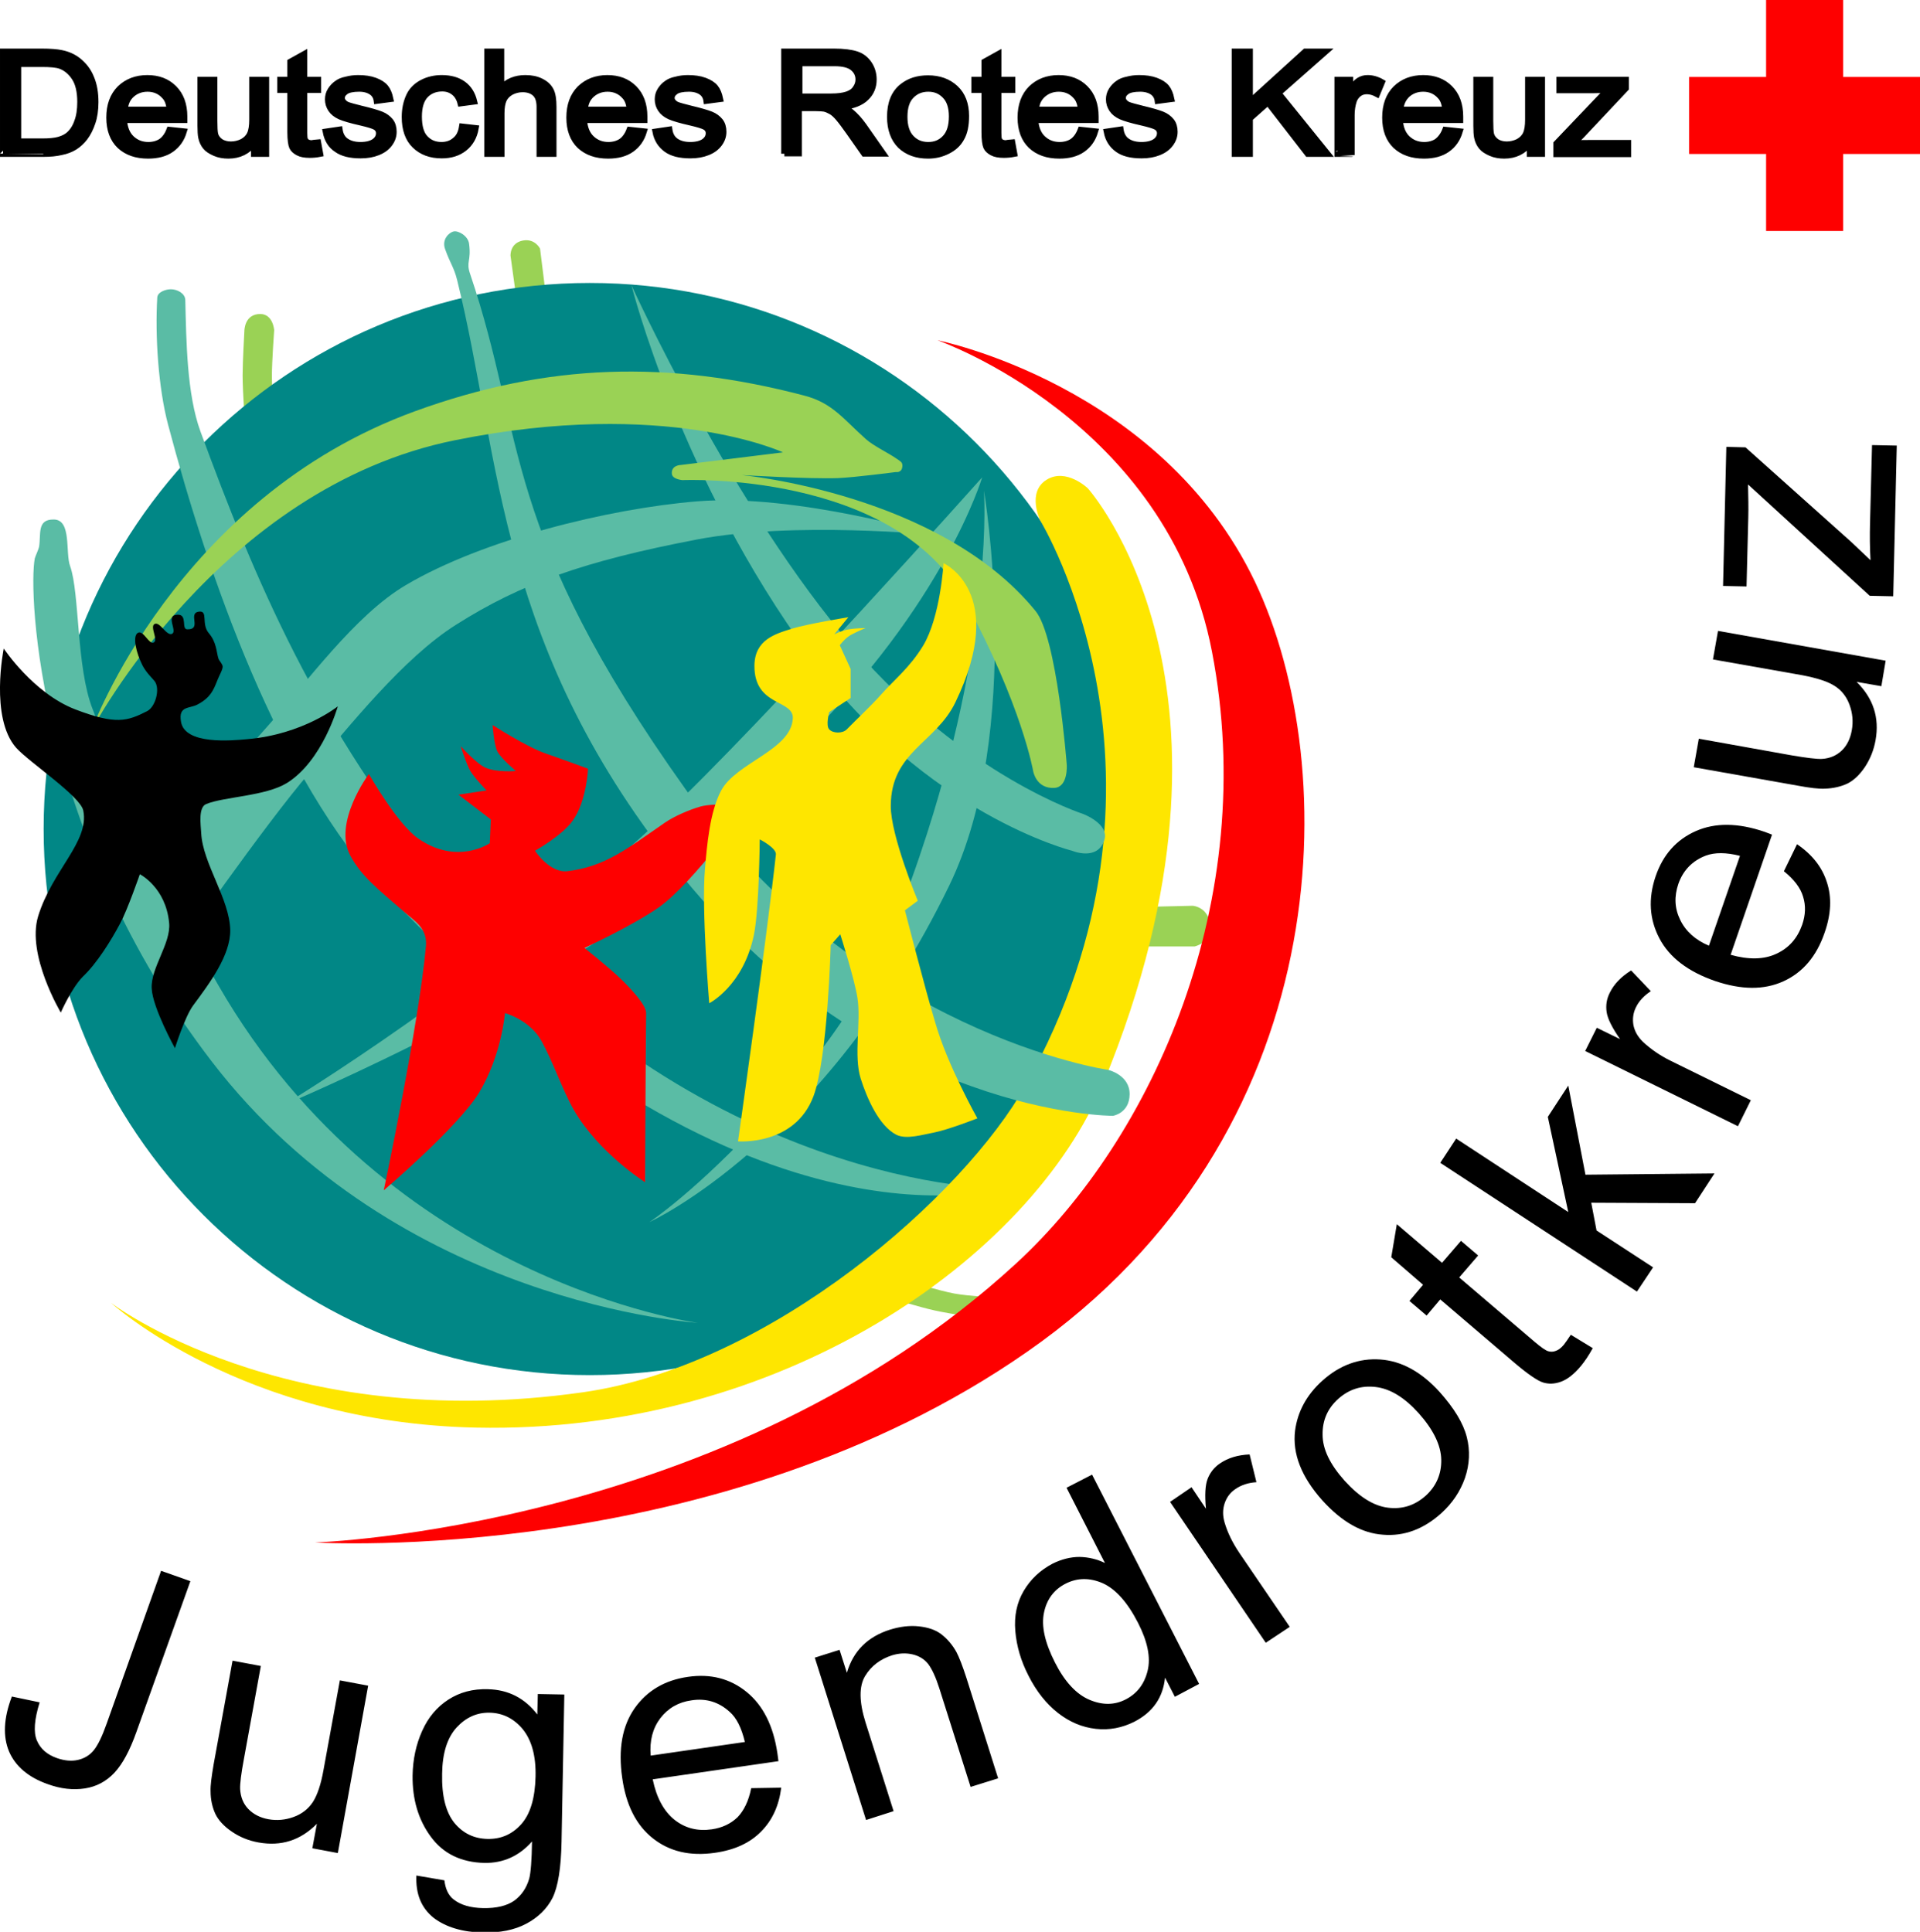
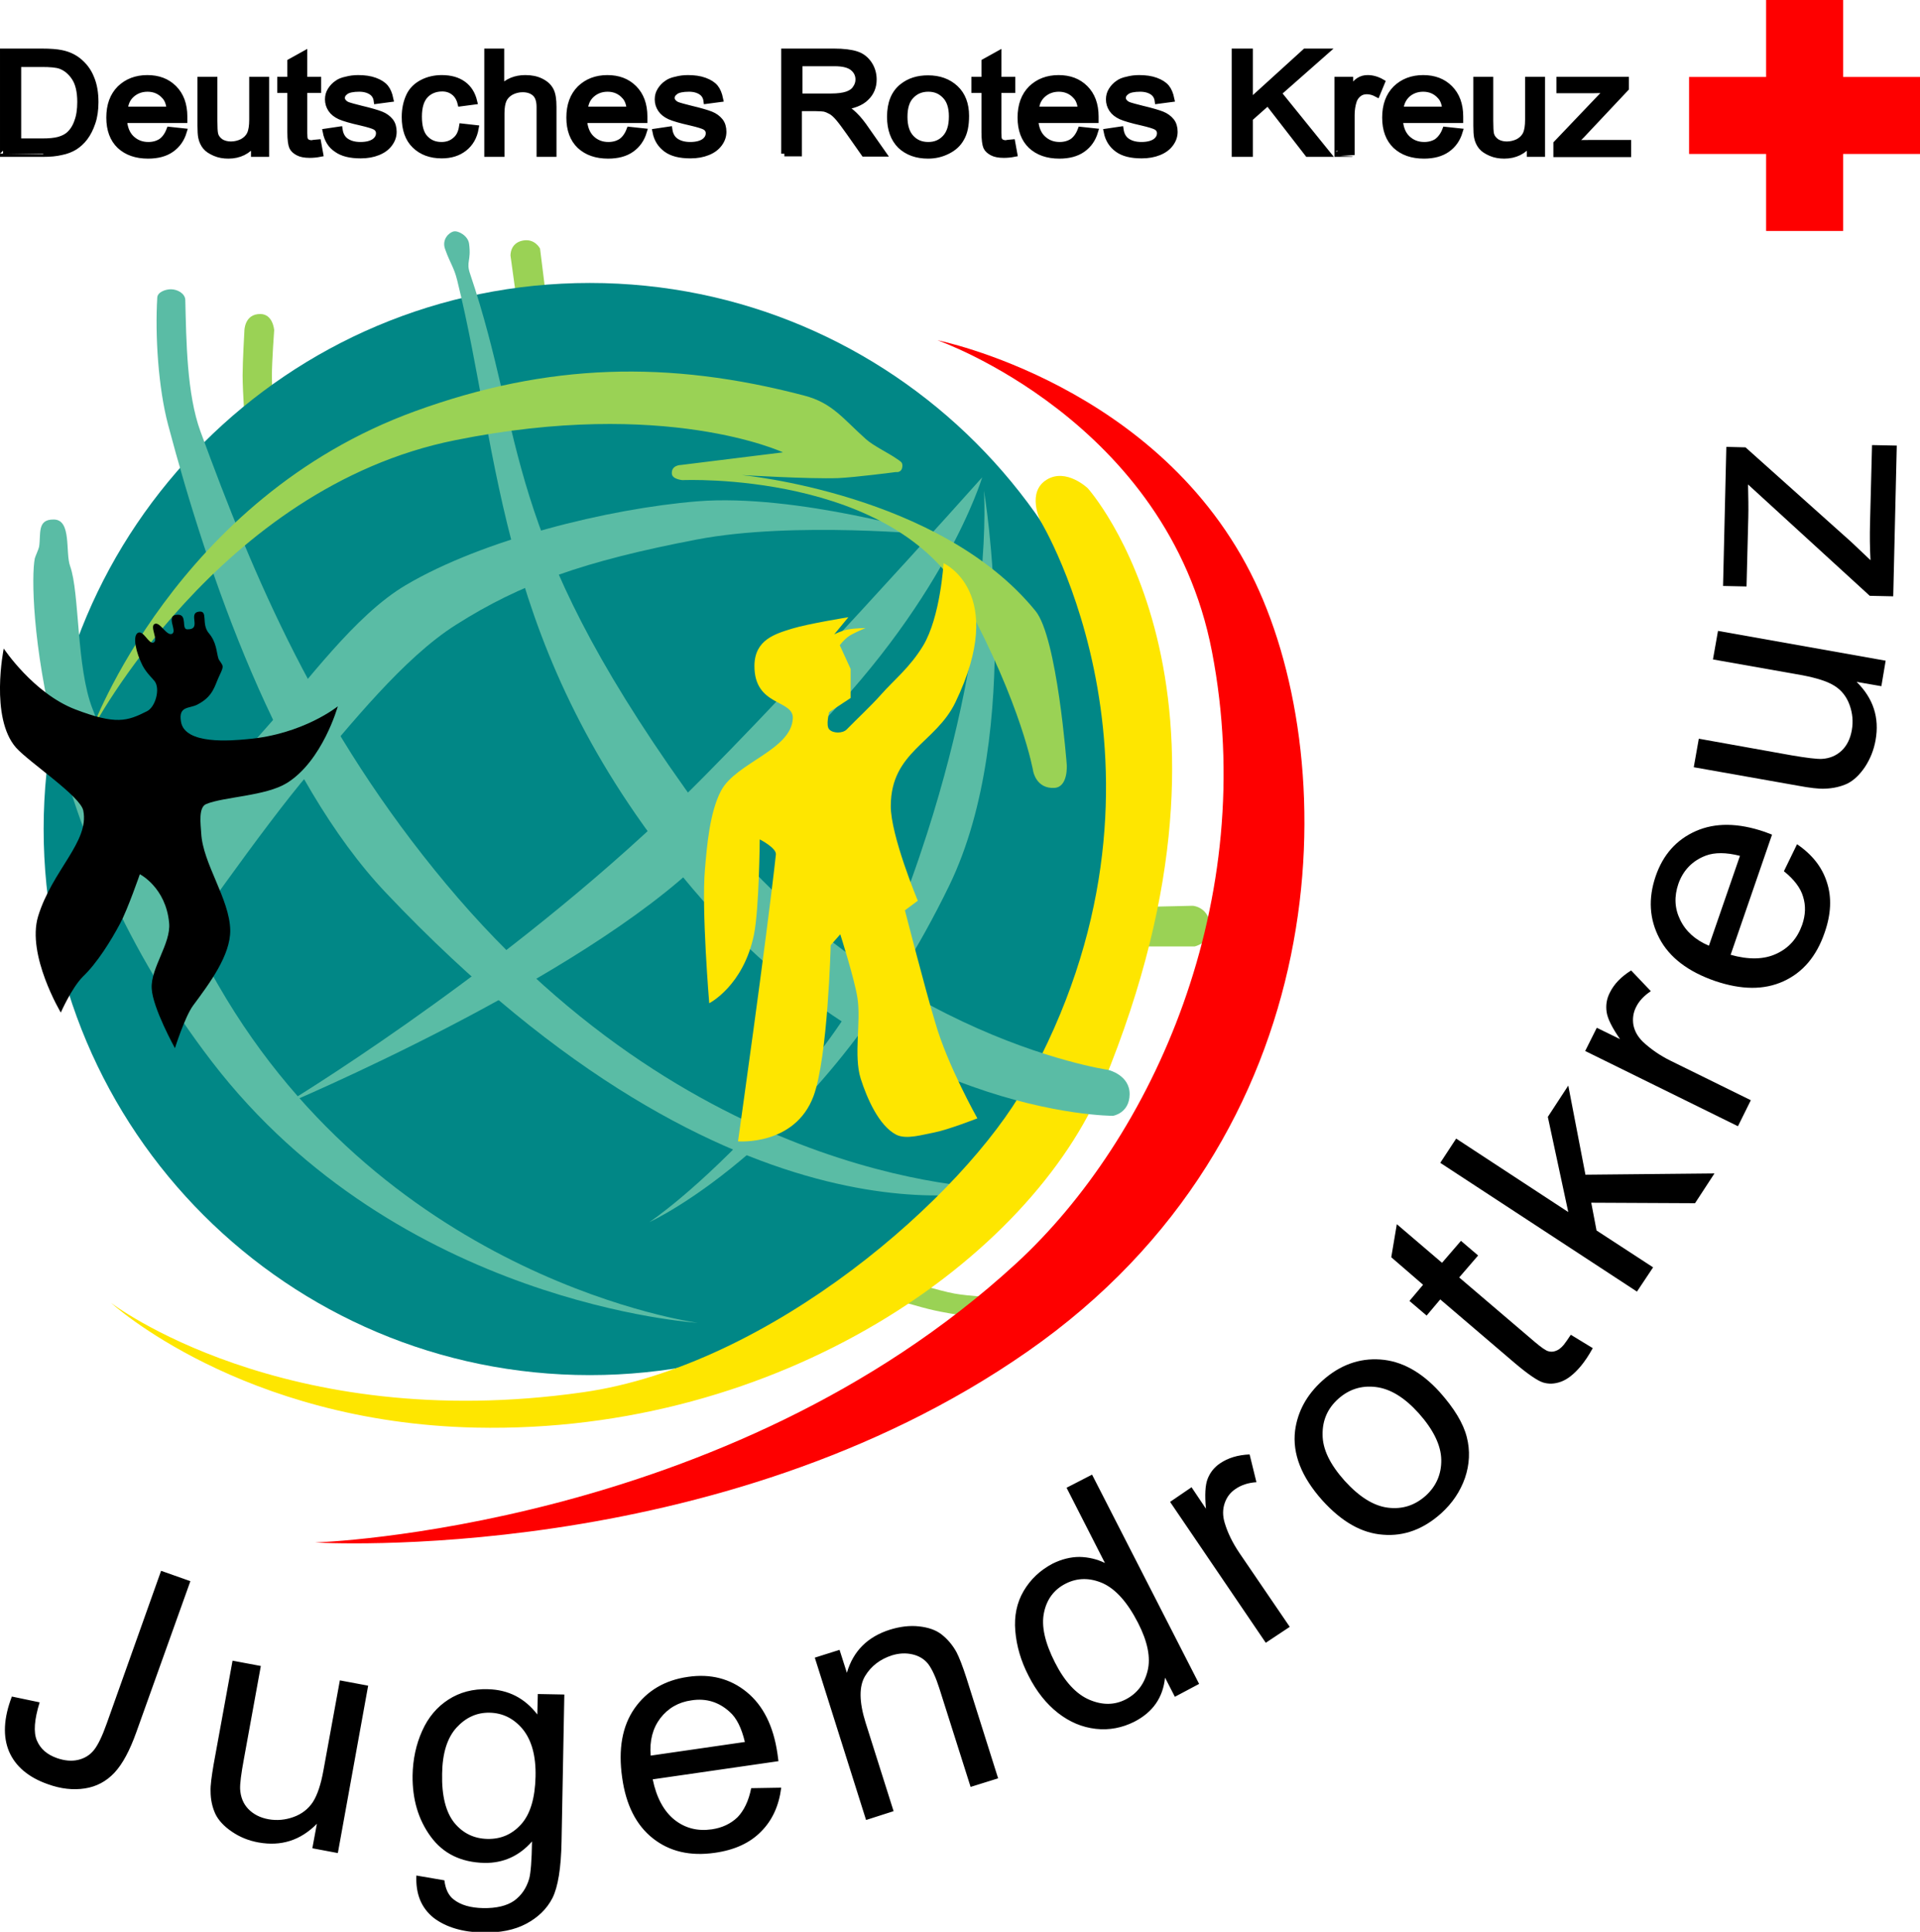
<svg xmlns="http://www.w3.org/2000/svg" xmlns:ns1="http://sodipodi.sourceforge.net/DTD/sodipodi-0.dtd" version="1.0" id="svg3484" x="0px" y="0px" width="760.4px" height="765.2px" viewBox="0 0 760.4 765.2" enable-background="new 0 0 760.4 765.2" xml:space="preserve">
  <g id="g3402" transform="translate(118.683,137.58)">
    <path id="path3334" ns1:nodetypes="csccscc" fill-rule="evenodd" clip-rule="evenodd" fill="#9AD255" d="M233.1,376.4   c0,0,12.8,3.9,18.4,5.1c6.3,1.4,21.1,3.6,21.1,3.6l5.1-8.5c0,0-13-0.8-18.4-1.8c-6.1-1.1-19.9-5.4-19.9-5.4L233.1,376.4z" />
    <path id="path3328" ns1:nodetypes="cscscscc" fill-rule="evenodd" clip-rule="evenodd" fill="#9AD255" d="M-21.5,32.9   c0,0-1.1-15.2-1.1-21.8c0-5.3,0.7-17.5,0.7-17.5s-0.1-6.9,6.4-6.8c5,0.1,5.4,6.4,5.4,6.4S-11,5.7-11,11.1c0,5.8,0.9,19.2,0.9,19.2   L-21.5,32.9z" />
    <path id="path3330" ns1:nodetypes="ccsccc" fill-rule="evenodd" clip-rule="evenodd" fill="#9AD255" d="M86.5-14.5l-3-21.8   c0,0-0.3-5,4.9-6c4.8-0.9,6.8,3.2,6.8,3.2l2.6,20.9L86.5-14.5z" />
    <path id="path3247" ns1:cx="789.71472" ns1:cy="405.7099" ns1:rx="209.66412" ns1:ry="215.10211" ns1:type="arc" fill="#018786" d="   M331.2,190.8c0,119.5-96.8,216.3-216.3,216.3s-216.3-96.8-216.3-216.3S-4.6-25.5,114.9-25.5S331.2,71.4,331.2,190.8z" />
    <path id="path3250" ns1:nodetypes="csssssssc" fill-rule="evenodd" clip-rule="evenodd" fill="#5ABCA5" d="M157.7,386.4   c0,0-122.2-16.2-189.9-133.7c-47.7-82.8-28.7-55.8-49.8-109.4c-6.5-16.5-5.1-46-8.9-56.6c-2-5.4,0.7-18.5-6.5-18.5   c-6.7-0.1-5,5.7-5.8,10.8c-0.2,1-1.5,3.8-1.7,4.6c-2.7,13.6,1.3,109.7,70.1,199.3C39.1,379.2,157.7,386.4,157.7,386.4z" />
    <path id="path3252" ns1:nodetypes="csssssssc" fill-rule="evenodd" clip-rule="evenodd" fill="#5ABCA5" d="M277.7,333.2   c0,0-103.1,31.2-243.5-117.1C-8.4,171.2-36.4,90-52.1,30.7C-56,16-57.3-4.6-56.4-19.7c0.1-2.2,3.3-3.3,5.4-3.3   c2.5,0,5.6,1.6,5.7,4.2c0.4,16.3,0.6,37.3,6,52.1C-18.2,90.8,7,151.5,58.1,212.7C159.4,334.1,277.7,333.2,277.7,333.2z" />
    <path id="path3332" ns1:nodetypes="ccsccc" fill-rule="evenodd" clip-rule="evenodd" fill="#9AD255" d="M336.2,221.6l17.5-0.4   c0,0,6.7,0.4,7,8.7c0.2,5.9-6.2,7.4-6.2,7.4H334L336.2,221.6z" />
    <path id="path3280" ns1:nodetypes="csscscssc" fill-rule="evenodd" clip-rule="evenodd" fill="#FEE600" d="M-74.7,378.5   c0,0,51.7,47.4,144.4,49.4c120.6,2.6,219.9-66.9,248.6-136.5c64.7-157-6.2-235.6-6.2-235.6s-8.5-8.1-16.2-3.4   c-8.1,4.9-2.6,16.2-2.6,16.2s62.3,102-5.8,223.7c-24.5,43.8-100.7,111-175.3,121.6C-6.5,430.8-74.7,378.5-74.7,378.5z" />
    <path id="path3254" ns1:nodetypes="cscsssssssc" fill-rule="evenodd" clip-rule="evenodd" fill="#5ABCA5" d="M322.1,304.4   c0,0,6.5-1,6.6-8.5c0.1-7.7-8.5-9.7-8.5-9.7S222,272.1,152.8,175C79.4,71.9,89.8,36.9,67.5-29.1C65.8-34,68-34,67.1-41   c-0.4-3.2-4.3-5.3-6.1-4.9c-1.9,0.4-4.8,3.2-3.4,7c2.1,5.9,3.5,7.1,4.8,12.4c17.5,70.7,15.4,145.8,89.7,236.7   C229.4,304.6,322.1,304.4,322.1,304.4z" />
-     <path id="path3256" ns1:nodetypes="cscscsc" fill-rule="evenodd" clip-rule="evenodd" fill="#5ABCA5" d="M131.4-24.6   c0,0,40.2,88.5,88,143.6c44.2,50.9,90.8,65.8,90.8,65.8s10.5,3.9,8.5,10.3c-2.7,8.6-12.8,4.3-12.8,4.3s-57.3-14.2-103.6-76.9   C150.6,52.2,131.4-24.6,131.4-24.6z" />
    <path id="path3258" ns1:nodetypes="cssscssscc" fill-rule="evenodd" clip-rule="evenodd" fill="#5ABCA5" d="M-49.9,241   c0,0,36.1-52,53.8-72.5c16.1-18.8,37.1-45.4,58-58.6c25.7-16.3,50.6-25.2,95.5-33.8c38.1-7.3,94.3-1.8,94.3-1.8s-55-16.5-94.3-13.3   c-35.3,2.9-85,15.2-115.4,33.2c-20.3,12-39.2,38.6-55,56.2c-17,18.9-53.8,65.3-53.8,65.3L-49.9,241z" />
    <path id="path3260" ns1:nodetypes="csscsc" fill-rule="evenodd" clip-rule="evenodd" fill="#5ABCA5" d="M-6.5,300.2   c0,0,117.8-49.4,167-98.2c15.7-15.6,24.4-31.7,38-44.9c56.8-55.1,71.8-105.6,71.8-105.6S185,147.2,143.1,186.7   C74.1,251.7-6.5,300.2-6.5,300.2z" />
    <path id="path3262" ns1:nodetypes="cscssc" fill-rule="evenodd" clip-rule="evenodd" fill="#5ABCA5" d="M138.5,346.5   c0,0,69.3-31.5,118.8-133.4C287.1,151.6,271,56.7,271,56.7s3.9,53.5-22.5,135.8c-16.8,52.4-32.3,77.2-63.5,111.3   C157.1,334.3,138.5,346.5,138.5,346.5z" />
    <path id="path3264" ns1:nodetypes="cssssscscccscscsccsc" fill-rule="evenodd" clip-rule="evenodd" fill="#9AD255" d="   M-82.5,151.8c0,0,33.4-92,128.2-126.5C98.2,6.2,146.1,5,199.8,19.1c11.2,2.9,15.5,9.3,24.5,17.3c2.9,2.6,8.8,5.4,12.1,7.7   c1.4,1,2.3,1.3,2.3,2.7c0,3.1-2.6,2.6-2.6,2.6s-16,2.1-22.9,2.4c-11.4,0.4-38.1-1.2-38.1-1.2s78.5,7.3,116.3,53.8   c8.6,10.4,12.4,61,12.4,61s0.6,8.7-4.8,9.1c-7.3,0.5-8.5-6.6-8.5-6.6s-4.4-25.8-26.9-67.4c-27.9-51.7-112-47.9-112-47.9   s-4-0.3-4.2-2.5c-0.3-3.5,3.6-3.5,3.6-3.5l40.4-5c0,0-46.4-21.7-129.9-4.8C-32.1,55.6-82.5,151.8-82.5,151.8z" />
    <path id="path2469" ns1:nodetypes="cssscsssssssssssssssssscssssscsscssc" fill-rule="evenodd" clip-rule="evenodd" d="   M-94.6,263.5c0,0-13.6-22.8-9-38.1c5.6-18.3,20.4-29.6,17.9-41.9c-1.1-5.7-21.4-19.1-26.6-24.9c-10.5-11.9-4.9-39.3-4.9-39.3   s11.7,17.7,28.3,24.1c16.2,6.2,20.6,4.7,28.5,0.7c3.3-1.7,5.2-8.8,3-11.8c-0.8-1.1-3.2-3.2-4.8-6.2c-2.6-5.1-4.1-11.7-1.9-13   c2.2-1.3,4.4,4.8,6.3,3.8c1.9-1-1.6-6.2,0.3-7.3c2.1-1.2,4.7,4.8,6.9,3.9c2.4-1-2.9-7.5,2.3-7.6c4-0.1,1.3,5.8,3.8,5.8   c6,0.1,0-6.4,4.6-7c3.8-0.5,0.8,4.8,3.9,8.5c3.1,3.6,3,7.4,3.8,10c0.3,1,1.6,2.1,1.7,3.2c0,1.3-1,2.9-1.5,4.1   c-1.7,3.7-2.3,7.8-8.5,11c-3.2,1.7-7.6,0.4-6.5,6.8c1.5,9.2,20,7.5,26.3,6.9c22.1-1.9,35.8-13,35.8-13s-6,21.6-20.2,30.4   c-8.5,5.2-24.9,5.4-31.9,8.3c-3.2,1.3-2.2,8-2,11.5c0.6,12.1,11.3,26.1,11.5,38.5c0.1,9.9-8.1,20.9-14.7,29.8   c-3.3,4.5-7.2,16.9-7.2,16.9s-8.8-15.9-9.2-23.6c-0.5-8.1,7.7-17.9,6.9-26c-1.3-14.1-11.6-19.3-11.6-19.3s-4.8,13.9-7.8,19.5   c-3.6,6.8-9.2,15.8-14.8,21.1C-90.4,253.9-94.6,263.5-94.6,263.5z" />
-     <path id="path3243" ns1:nodetypes="cssscsccccscscscscscssscscsscsscsc" fill-rule="evenodd" clip-rule="evenodd" fill="#FE0000" d="   M33.3,333.9c0,0,13.9-65.7,16.7-96.6c0.7-7.3-4.7-10.2-8.4-13.5c-11-9.5-17.1-14.3-21.5-22.4C13,188.3,27.4,169,27.4,169   s11.3,19.9,19.6,25.6c15.5,10.7,28.3,1.8,28.3,1.8l0.4-9.4l-12.8-9.8l11.1-1.7c0,0-4.9-5.1-6.4-7.7c-1.6-2.7-3.8-9.8-3.8-9.8   s6.4,7.1,9.8,8.5c4.6,2,12,1.3,12,1.3s-5.8-4.9-7.3-7.7c-1.4-2.8-1.9-10.5-1.9-10.5s13.3,8.6,21.1,11.3c6.7,2.3,16.7,6,16.7,6   s-0.5,12.7-6,20.5c-4.2,6-15,12-15,12s5.8,8.9,12.8,8.1c15-1.8,23.7-8.9,38.6-19.2c3.8-2.6,9.6-5.1,14.1-6.4c5.7-1.6,19-0.4,19-0.4   S156,212,142.4,221.7c-10.3,7.3-29.6,16.2-29.6,16.2s10.1,8.1,14.1,12c4.6,4.4,10.3,10.7,10.3,13.7c-0.2,20-0.4,67.1-0.4,67.1   s-18.3-11.5-28.2-28.6c-4.5-7.9-8.4-19.4-12.8-27.3c-4.7-8.5-14.5-11.1-14.5-11.1S80,280.4,71,295.3   C62.6,309,33.3,333.9,33.3,333.9z" />
    <path id="path3245" ns1:nodetypes="cssssccscscscsssssccscsccccsssscssccsc" fill-rule="evenodd" clip-rule="evenodd" fill="#FEE600" d="   M268.4,305.4c0,0-11.8,4.6-17.1,5.6c-4.4,0.8-11,2.9-15,0.9c-7-3.6-11.7-14.7-14.1-22.2c-2.9-9.2,0.2-22.5-1.3-32   c-1.2-7.7-6.8-25.2-6.8-25.2l-3.8,4.3c0,0-1.1,44.4-6.8,59.8c-7.4,19.8-29.9,17.9-29.9,17.9s11.2-79.1,15-113.6   c0.3-2.6-6.4-6-6.4-6s-0.2,27.5-2.3,37.8c-4.2,20.3-17.7,27.1-17.7,27.1s-3.1-37.1-1.7-53c0.8-9.5,1.9-22.7,6.4-31.2   c5.9-11.1,27.8-16.1,28.4-28.6c0.4-7.6-15.3-4.6-15.2-20.9c0.1-10.3,8.2-12.6,15-14.7c6.2-1.9,22.2-4.5,22.2-4.5l-5.6,6.8   c0,0,2.7-1.4,5.2-1.9c3.1-0.6,7.2-0.6,7.2-0.6s-5.2,2.1-7,3.5c-1.9,1.5-3.2,3.3-3.2,3.3l4.3,9.4v11.5l-8.5,5.6c0,0-1.4,5.3,0,6.8   c1.5,1.7,5.4,1.7,7,0c4.1-4.2,9.6-9.3,13.5-13.7c5.2-5.9,11.4-10.7,16.7-19.4c6.9-11.5,8.1-32.7,8.1-32.7s25.7,11.5,4.7,55.1   c-7.8,16.2-25.5,19.5-25.6,41c-0.1,11.7,10.7,37.6,10.7,37.6l-5.1,3.8c0,0,8,31.2,12,44.4C256.5,284.3,268.4,305.4,268.4,305.4z" />
    <path id="path3309" ns1:nodetypes="csscssc" fill-rule="evenodd" clip-rule="evenodd" fill="#FE0000" d="M6.1,473.4   c0,0,159.4,9.9,282.1-75.6c123-85.6,125.3-231.2,90.1-305C341,14.8,252.6-2.8,252.6-2.8S343.7,29,361.3,120.5   c19,98.5-23.4,192.7-77.7,242.5C169.1,468.3,6.1,473.4,6.1,473.4z" />
  </g>
  <path id="text3426" ns1:nodetypes="ccssssccccssssccccsssccccccssssccccccccssccssssssccccsssscccsssssssccccssssssssccssscccccssccccccssscccccsssscccccssssssssccccccsssssssccccccssccssccccccssssssscccsssssssccccsssccccccccccccssscccccccccccccccccccssccssccccccssssssssccssscccccssccccsssccccccssssccccccccccccccccccc" d="  M4.7,672l11,2.3c-2.1,6.8-2.5,11.8-1.1,15.1s4,5.6,8,7c2.9,1,5.7,1.3,8.3,0.7s4.7-1.9,6.3-3.9s3.3-5.5,5.1-10.6l21.5-60.4l11.6,4.1  L54,686.1c-2.6,7.3-5.5,12.7-8.7,16.1c-3.2,3.4-7.1,5.5-11.7,6.2s-9.5,0.2-14.7-1.7c-7.7-2.7-12.8-7.1-15.3-12.9  C1.1,687.9,1.4,680.6,4.7,672L4.7,672z M123.7,732.1l1.8-9.7c-6.5,6.6-14.2,9-23.1,7.4c-3.9-0.7-7.4-2.1-10.6-4.3  c-3.1-2.1-5.3-4.5-6.5-7c-1.2-2.6-1.9-5.6-1.9-9c-0.1-2.3,0.4-5.8,1.2-10.6l7.5-41.1l11.2,2.1l-6.7,36.8c-1.1,5.9-1.6,9.9-1.5,12  c0.2,3.1,1.2,5.7,3.2,7.8s4.7,3.5,8,4.1c3.4,0.6,6.7,0.3,10-0.9s5.8-3.2,7.6-5.9c1.8-2.8,3.2-7,4.2-12.6l6.5-35.6l11.2,2.1l-12,66.3  L123.7,732.1z M164.9,742.9l11.1,1.9c0.4,3.4,1.6,6,3.7,7.6c2.8,2.2,6.7,3.3,11.6,3.4c5.3,0.1,9.4-0.9,12.3-2.9c2.9-2.1,4.9-5,6-8.8  c0.6-2.3,1-7.2,1.1-14.7c-5.1,5.8-11.4,8.6-18.8,8.5c-9.3-0.2-16.4-3.7-21.3-10.4c-5-6.8-7.3-14.9-7.2-24.2  c0.1-6.4,1.4-12.4,3.8-17.7c2.4-5.4,5.9-9.5,10.4-12.4s9.7-4.3,15.7-4.1c8,0.2,14.5,3.5,19.5,10l0.2-8.1l10.5,0.2l-1.1,58.3  c-0.2,10.5-1.4,17.9-3.6,22.3c-2.2,4.3-5.7,7.7-10.4,10.2s-10.4,3.6-17.2,3.5c-8-0.2-14.5-2.1-19.4-5.8  C166.8,755.7,164.6,750.2,164.9,742.9L164.9,742.9z M175.1,702.6c-0.2,8.8,1.5,15.3,4.9,19.5c3.4,4.1,7.8,6.2,13.1,6.3  s9.7-1.8,13.3-5.8s5.5-10.3,5.7-18.9c0.2-8.3-1.6-14.5-5.1-18.8c-3.6-4.3-8-6.4-13.1-6.5s-9.4,1.9-13.1,5.9  C177.1,688.4,175.2,694.5,175.1,702.6L175.1,702.6z M297.5,708.3l11.9-0.2c-0.9,7.1-3.5,12.9-8,17.4c-4.4,4.5-10.5,7.3-18.3,8.4  c-9.8,1.4-17.9-0.5-24.5-5.7s-10.7-13.2-12.2-24.1c-1.6-11.2,0-20.4,4.9-27.4c4.9-7,12-11.2,21.2-12.5c8.9-1.3,16.7,0.7,23.2,6  s10.6,13.4,12.2,24.4c0.1,0.7,0.2,1.7,0.4,3l-49.8,7.2c1.5,7.3,4.4,12.6,8.6,16c4.3,3.4,9.2,4.6,14.8,3.8c4.1-0.6,7.5-2.2,10.2-4.8  C294.6,717.2,296.5,713.4,297.5,708.3L297.5,708.3z M257.7,695.4L295,690c-1.3-5.5-3.3-9.6-6.1-12c-4.2-3.8-9.2-5.4-15-4.5  c-5.2,0.7-9.3,3.1-12.4,7.1C258.5,684.6,257.2,689.5,257.7,695.4L257.7,695.4z M343,720.9l-20.3-64.3l9.8-3.1l2.9,9.1  c2.5-8.6,8.2-14.3,17.1-17.1c3.9-1.2,7.7-1.7,11.4-1.3c3.7,0.4,6.7,1.4,9,3.2s4.3,4.1,5.9,7c1,1.9,2.4,5.4,4,10.4l12.5,39.6  l-10.9,3.4L372,668.7c-1.4-4.4-2.9-7.6-4.4-9.6c-1.5-1.9-3.6-3.2-6.2-3.8s-5.3-0.5-8.2,0.4c-4.6,1.5-8.2,4.2-10.6,8.2  s-2.4,10.1,0.2,18.4l11.1,35.1L343,720.9z M465.3,672.1l-3.9-7.6c-0.8,7.9-4.8,13.7-12.2,17.5c-4.8,2.4-9.9,3.4-15.2,2.8  c-5.4-0.6-10.4-2.7-15-6.3s-8.5-8.5-11.6-14.6c-3.1-6-4.8-11.9-5.3-17.9c-0.5-5.9,0.6-11.2,3.3-15.8c2.7-4.6,6.5-8.2,11.4-10.8  c3.6-1.8,7.2-2.7,10.8-2.7c3.6,0.1,6.9,0.9,10,2.4l-15.2-29.8l10.1-5.2l42.4,82.9L465.3,672.1z M417.8,658.5  c3.9,7.7,8.5,12.6,13.7,14.8s10,2.1,14.4-0.2s7.3-6,8.6-11.3c1.3-5.2,0-11.6-3.8-19c-4.2-8.2-8.9-13.4-14-15.7  c-5.1-2.2-10-2.2-14.7,0.2c-4.5,2.3-7.4,6.1-8.5,11.3C412.3,644,413.8,650.6,417.8,658.5L417.8,658.5z M501.3,650.7l-37.9-55.8  l8.5-5.8l5.7,8.5c-0.5-5.4-0.3-9.4,0.7-11.9s2.6-4.5,4.8-6c3.2-2.2,7.1-3.4,11.8-3.6l2.7,11c-3.2,0.2-6,1.1-8.3,2.7  c-2.1,1.4-3.5,3.3-4.3,5.7s-0.8,4.9,0,7.6c1.2,4.1,3.2,8.1,5.9,12.1l19.9,29.2L501.3,650.7z M523.7,594.3  c-8.3-9.3-11.9-18.5-10.8-27.6c1-7.6,4.6-14.2,10.8-19.8c6.9-6.2,14.6-9,23-8.4s16.2,4.9,23.4,12.8c5.8,6.5,9.4,12.4,10.8,17.9  c1.4,5.4,1.1,10.9-0.7,16.2c-1.9,5.4-5,10-9.4,14c-7,6.3-14.7,9.2-23.1,8.5C539.3,607.3,531.4,602.8,523.7,594.3L523.7,594.3z   M532.5,586.5c5.8,6.4,11.5,10,17.2,10.7s10.6-0.9,14.9-4.7c4.2-3.8,6.3-8.6,6.2-14.3s-3.1-11.9-9-18.5c-5.6-6.2-11.2-9.6-16.9-10.3  s-10.6,0.9-14.8,4.6c-4.3,3.8-6.4,8.6-6.3,14.3C523.8,574,526.7,580,532.5,586.5L532.5,586.5z M622.1,528.7l8.7,5.3  c-1.6,2.9-3.2,5.3-4.8,7.2c-2.7,3.2-5.3,5.2-7.8,6.1c-2.5,0.9-4.8,1-7.1,0.3c-2.2-0.7-6-3.3-11.2-7.7l-29.5-25.2l-5.4,6.4l-6.8-5.8  l5.4-6.4L551,498l2.2-13.1l17.9,15.3l7.5-8.7l6.8,5.8l-7.5,8.7l30,25.6c2.5,2.1,4.2,3.3,5.2,3.6s2,0.3,3-0.1c1-0.3,2.1-1.1,3.2-2.4  C620,531.8,621,530.4,622.1,528.7L622.1,528.7z M648.3,511.6l-77.9-51l6.3-9.6l44.4,29.1l-8.1-37.7l8.1-12.4l6.8,35.3l51.1-0.5  l-7.7,11.8l-41.1-0.2l2.1,11l22.4,14.6L648.3,511.6z M688.3,446.1l-60.5-29.8l4.6-9.2l9.2,4.5c-3.1-4.5-4.9-8-5.3-10.7  c-0.4-2.7,0-5.2,1.2-7.6c1.7-3.5,4.5-6.4,8.5-8.9l7.8,8.2c-2.7,1.8-4.7,3.9-5.9,6.4c-1.1,2.2-1.4,4.6-1,7c0.5,2.5,1.7,4.6,3.7,6.6  c3.1,2.9,6.8,5.5,11.1,7.6l31.7,15.6L688.3,446.1z M706.5,345.1l5.2-10.7c5.9,4,9.9,9,11.8,15c2,6,1.7,12.7-0.9,20.1  c-3.2,9.3-8.6,15.7-16.3,19.2s-16.6,3.4-27-0.1c-10.7-3.7-18.1-9.3-22.1-16.9s-4.5-15.8-1.5-24.6c2.9-8.5,8.2-14.5,15.9-17.9  s16.8-3.3,27.3,0.3c0.6,0.2,1.6,0.6,2.9,1.1l-16.4,47.6c7.1,2,13.2,1.9,18.1-0.4c5-2.3,8.3-6.1,10.2-11.4c1.4-4,1.5-7.7,0.4-11.2  C713.1,351.7,710.5,348.3,706.5,345.1L706.5,345.1z M676.8,374.6l12.3-35.6c-5.5-1.4-10-1.4-13.5-0.1c-5.3,2-9,5.8-10.9,11.2  c-1.7,5-1.5,9.7,0.7,14.2C667.6,368.9,671.4,372.3,676.8,374.6L676.8,374.6z M745.1,271.8l-9.8-1.7c6.6,6.5,9.1,14.2,7.5,23.1  c-0.7,3.9-2.1,7.4-4.2,10.6c-2.1,3.1-4.4,5.3-7,6.6c-2.6,1.2-5.6,1.9-9,2c-2.3,0.1-5.8-0.3-10.6-1.2l-41.2-7.3l2-11.3l36.8,6.6  c5.9,1,9.9,1.5,12,1.4c3.1-0.2,5.7-1.3,7.8-3.3s3.4-4.7,4-8.1s0.3-6.7-0.9-10s-3.2-5.8-5.9-7.5c-2.8-1.8-7-3.1-12.6-4.2l-35.6-6.3  l2-11.3l66.4,11.8L745.1,271.8z M749.8,236.2l-9.3-0.2l-48.2-44.1c0.1,4.9,0.2,9.2,0.1,12.9l-0.7,27.5l-9.3-0.2l1.3-55.1l7.6,0.2  l41.9,37.5l7.6,7.2c-0.3-5.1-0.3-9.9-0.2-14.4l0.8-31.2l9.8,0.2L749.8,236.2z" />
  <g id="g3453" transform="translate(-512.553,129.186)">
    <path id="text3439" stroke="#000000" stroke-width="2.492" d="M513.8-68.3v-40.4H529c3.4,0,6.1,0.2,7.9,0.6   c2.5,0.5,4.7,1.5,6.5,2.9c2.3,1.8,4.1,4.1,5.2,6.9c1.2,2.8,1.7,6,1.7,9.6c0,3.1-0.4,5.8-1.2,8.1c-0.8,2.4-1.8,4.3-3,5.9   s-2.6,2.8-4,3.7c-1.5,0.9-3.2,1.6-5.3,2c-2.1,0.5-4.4,0.7-7.1,0.7C529.7-68.3,513.8-68.3,513.8-68.3z M519.7-73.1h9.4   c2.9,0,5.2-0.2,6.9-0.7s3-1.2,4-2.1c1.4-1.3,2.5-3,3.2-5.1c0.8-2.1,1.2-4.7,1.2-7.8c0-4.2-0.8-7.5-2.3-9.7   c-1.5-2.3-3.4-3.8-5.5-4.6c-1.6-0.6-4.1-0.8-7.6-0.8h-9.3L519.7-73.1L519.7-73.1z M579.7-77.7l5.6,0.6c-0.9,3-2.5,5.3-4.9,7   s-5.5,2.5-9.2,2.5c-4.7,0-8.4-1.3-11.2-3.9c-2.7-2.6-4.1-6.3-4.1-11.1c0-4.9,1.4-8.7,4.2-11.5c2.8-2.7,6.4-4.1,10.8-4.1   c4.3,0,7.8,1.3,10.5,4s4.1,6.4,4.1,11.2c0,0.3,0,0.7,0,1.3h-23.9c0.2,3.2,1.2,5.7,3,7.4c1.8,1.7,4,2.6,6.7,2.6c2,0,3.7-0.5,5.1-1.4   C577.8-74.1,578.9-75.6,579.7-77.7L579.7-77.7z M561.9-85.7h17.9c-0.2-2.5-0.9-4.3-2.1-5.5c-1.7-1.9-4-2.9-6.7-2.9   c-2.5,0-4.6,0.8-6.3,2.3C563-90.3,562.1-88.3,561.9-85.7L561.9-85.7z M613.2-68.3v-4.3c-2.5,3.3-5.9,5-10.2,5c-1.9,0-3.7-0.3-5.3-1   s-2.9-1.5-3.7-2.5s-1.4-2.2-1.7-3.7c-0.2-1-0.3-2.5-0.3-4.6v-18.1h5.4v16.2c0,2.6,0.1,4.3,0.3,5.2c0.3,1.3,1.1,2.3,2.2,3.1   c1.1,0.7,2.5,1.1,4.1,1.1s3.2-0.4,4.6-1.1c1.4-0.8,2.4-1.8,3-3.1c0.6-1.3,0.9-3.2,0.9-5.7v-15.7h5.4v29.2H613.2z M638.5-72.7   l0.8,4.4c-1.5,0.3-2.9,0.4-4.1,0.4c-2,0-3.5-0.3-4.6-0.9s-1.9-1.3-2.3-2.2c-0.4-0.9-0.7-2.9-0.7-5.8v-16.8h-4v-3.9h4v-7.2l5.4-3   v10.2h5.5v3.9H633v17.1c0,1.4,0.1,2.3,0.3,2.7c0.2,0.4,0.5,0.7,0.9,1c0.4,0.2,1.1,0.4,1.9,0.4C636.7-72.6,637.5-72.6,638.5-72.7   L638.5-72.7z M641.6-77l5.4-0.8c0.3,2,1.1,3.5,2.5,4.5s3.3,1.6,5.8,1.6s4.3-0.5,5.6-1.4c1.2-0.9,1.8-2,1.8-3.3c0-1.1-0.5-2-1.6-2.6   c-0.7-0.4-2.6-1-5.6-1.7c-4-0.9-6.7-1.7-8.3-2.4c-1.5-0.7-2.7-1.6-3.5-2.8c-0.8-1.2-1.2-2.5-1.2-3.9c0-1.3,0.3-2.5,1-3.6   s1.5-2,2.7-2.8c0.8-0.6,2-1.1,3.5-1.4c1.5-0.4,3-0.6,4.7-0.6c2.5,0,4.7,0.3,6.6,1c1.9,0.7,3.3,1.6,4.2,2.7s1.5,2.6,1.9,4.5   l-5.3,0.7c-0.2-1.5-0.9-2.7-2.1-3.5c-1.2-0.8-2.8-1.3-4.9-1.3c-2.5,0-4.3,0.4-5.3,1.1c-1.1,0.8-1.6,1.6-1.6,2.6   c0,0.6,0.2,1.2,0.7,1.7c0.4,0.5,1.1,1,2.1,1.3c0.5,0.2,2.1,0.6,4.8,1.3c3.8,0.9,6.5,1.7,8,2.3c1.5,0.6,2.7,1.5,3.6,2.6   c0.9,1.1,1.3,2.6,1.3,4.2c0,1.7-0.5,3.2-1.6,4.7s-2.6,2.6-4.6,3.4s-4.2,1.2-6.8,1.2c-4.2,0-7.3-0.8-9.5-2.4   C643.6-71.6,642.2-73.9,641.6-77L641.6-77z M695.6-79l5.3,0.6c-0.6,3.4-2.1,6-4.5,7.9s-5.4,2.8-8.9,2.8c-4.4,0-7.9-1.3-10.6-3.9   c-2.7-2.6-4-6.4-4-11.2c0-3.2,0.6-5.9,1.7-8.3c1.1-2.4,2.9-4.1,5.2-5.3c2.3-1.2,4.9-1.8,7.7-1.8c3.5,0,6.3,0.8,8.5,2.4   s3.6,3.9,4.3,6.8l-5.3,0.7c-0.5-2-1.4-3.4-2.7-4.4s-2.8-1.5-4.6-1.5c-2.7,0-5,0.9-6.7,2.7c-1.7,1.8-2.6,4.6-2.6,8.5   s0.8,6.8,2.5,8.6s3.8,2.7,6.5,2.7c2.1,0,3.9-0.6,5.3-1.8C694.3-74.7,695.2-76.5,695.6-79L695.6-79z M705.6-68.3v-40.4h5.4v14.5   c2.5-2.7,5.7-4,9.6-4c2.4,0,4.4,0.4,6.2,1.3s3,2,3.8,3.5s1.1,3.7,1.1,6.6v18.5h-5.4v-18.5c0-2.5-0.6-4.3-1.8-5.4s-2.8-1.7-5-1.7   c-1.6,0-3.1,0.4-4.5,1.1c-1.4,0.8-2.4,1.8-3,3.1c-0.6,1.3-0.9,3.1-0.9,5.4v16H705.6z M761.9-77.7l5.6,0.6c-0.9,3-2.5,5.3-4.9,7   s-5.5,2.5-9.2,2.5c-4.7,0-8.4-1.3-11.2-3.9c-2.7-2.6-4.1-6.3-4.1-11.1c0-4.9,1.4-8.7,4.2-11.5c2.8-2.7,6.4-4.1,10.8-4.1   c4.3,0,7.8,1.3,10.5,4s4.1,6.4,4.1,11.2c0,0.3,0,0.7,0,1.3h-23.9c0.2,3.2,1.2,5.7,3,7.4c1.8,1.7,4,2.6,6.7,2.6c2,0,3.7-0.5,5.1-1.4   C760-74.1,761.1-75.6,761.9-77.7L761.9-77.7z M744.1-85.7H762c-0.2-2.5-0.9-4.3-2.1-5.5c-1.7-1.9-4-2.9-6.7-2.9   c-2.5,0-4.6,0.8-6.3,2.3C745.2-90.3,744.3-88.3,744.1-85.7L744.1-85.7z M772.2-77l5.4-0.8c0.3,2,1.1,3.5,2.5,4.5s3.3,1.6,5.8,1.6   s4.3-0.5,5.6-1.4c1.2-0.9,1.8-2,1.8-3.3c0-1.1-0.5-2-1.6-2.6c-0.7-0.4-2.6-1-5.6-1.7c-4-0.9-6.7-1.7-8.3-2.4   c-1.5-0.7-2.7-1.6-3.5-2.8c-0.8-1.2-1.2-2.5-1.2-3.9c0-1.3,0.3-2.5,1-3.6s1.5-2,2.7-2.8c0.8-0.6,2-1.1,3.5-1.4   c1.5-0.4,3-0.6,4.7-0.6c2.5,0,4.7,0.3,6.6,1c1.9,0.7,3.3,1.6,4.2,2.7s1.5,2.6,1.9,4.5l-5.3,0.7c-0.2-1.5-0.9-2.7-2.1-3.5   c-1.2-0.8-2.8-1.3-4.9-1.3c-2.5,0-4.3,0.4-5.3,1.1c-1.1,0.8-1.6,1.6-1.6,2.6c0,0.6,0.2,1.2,0.7,1.7c0.4,0.5,1.1,1,2.1,1.3   c0.5,0.2,2.1,0.6,4.8,1.3c3.8,0.9,6.5,1.7,8,2.3c1.5,0.6,2.7,1.5,3.6,2.6c0.9,1.1,1.3,2.6,1.3,4.2c0,1.7-0.5,3.2-1.6,4.7   s-2.6,2.6-4.6,3.4s-4.2,1.2-6.8,1.2c-4.2,0-7.3-0.8-9.5-2.4S772.8-73.9,772.2-77L772.2-77z M823.2-68.3v-40.4h19.6   c3.9,0,6.9,0.4,9,1.1s3.7,2,4.9,3.8s1.8,3.9,1.8,6.1c0,2.9-1,5.3-3,7.2c-2,2-5.2,3.2-9.4,3.7c1.5,0.7,2.7,1.3,3.5,2   c1.7,1.4,3.3,3.2,4.9,5.4l7.7,11h-7.4l-5.9-8.4c-1.7-2.4-3.1-4.3-4.2-5.6c-1.1-1.3-2.1-2.2-3-2.7s-1.8-0.9-2.7-1.1   c-0.7-0.1-1.8-0.2-3.3-0.2h-6.8v17.9h-5.7V-68.3z M829.1-90.9h12.6c2.7,0,4.8-0.3,6.3-0.8s2.7-1.3,3.4-2.4c0.8-1.1,1.2-2.3,1.2-3.6   c0-1.9-0.8-3.5-2.3-4.7s-3.9-1.8-7.2-1.8h-14V-90.9z M865.1-82.9c0-5.4,1.6-9.4,4.9-12c2.8-2.2,6.1-3.2,10.1-3.2   c4.4,0,8,1.3,10.8,3.9s4.2,6.3,4.2,10.9c0,3.8-0.6,6.7-1.9,8.9c-1.2,2.2-3,3.8-5.4,5s-4.9,1.8-7.7,1.8c-4.5,0-8.1-1.3-10.9-3.9   C866.5-74.2,865.1-78,865.1-82.9L865.1-82.9z M870.7-82.9c0,3.7,0.9,6.5,2.7,8.4s4,2.8,6.8,2.8c2.7,0,4.9-0.9,6.7-2.8   s2.7-4.7,2.7-8.6c0-3.6-0.9-6.4-2.7-8.2c-1.8-1.9-4-2.8-6.7-2.8s-5,0.9-6.8,2.8C871.6-89.5,870.7-86.7,870.7-82.9L870.7-82.9z    M913.4-72.7l0.8,4.4c-1.5,0.3-2.9,0.4-4.1,0.4c-2,0-3.5-0.3-4.6-0.9s-1.9-1.3-2.3-2.2c-0.4-0.9-0.7-2.9-0.7-5.8v-16.8h-4v-3.9h4   v-7.2l5.4-3v10.2h5.5v3.9h-5.5v17.1c0,1.4,0.1,2.3,0.3,2.7s0.5,0.7,0.9,1c0.4,0.2,1.1,0.4,1.9,0.4   C911.6-72.6,912.4-72.6,913.4-72.7L913.4-72.7z M940.6-77.7l5.6,0.6c-0.9,3-2.5,5.3-4.9,7s-5.5,2.5-9.2,2.5   c-4.7,0-8.4-1.3-11.2-3.9c-2.7-2.6-4.1-6.3-4.1-11.1c0-4.9,1.4-8.7,4.2-11.5c2.8-2.7,6.4-4.1,10.8-4.1c4.3,0,7.8,1.3,10.5,4   s4.1,6.4,4.1,11.2c0,0.3,0,0.7,0,1.3h-23.9c0.2,3.2,1.2,5.7,3,7.4c1.8,1.7,4,2.6,6.7,2.6c2,0,3.7-0.5,5.1-1.4   C938.7-74.1,939.8-75.6,940.6-77.7L940.6-77.7z M922.8-85.7h17.9c-0.2-2.5-0.9-4.3-2.1-5.5c-1.7-1.9-4-2.9-6.7-2.9   c-2.5,0-4.6,0.8-6.3,2.3C923.9-90.3,922.9-88.3,922.8-85.7L922.8-85.7z M950.9-77l5.4-0.8c0.3,2,1.1,3.5,2.5,4.5s3.3,1.6,5.8,1.6   s4.3-0.5,5.6-1.4c1.2-0.9,1.8-2,1.8-3.3c0-1.1-0.5-2-1.6-2.6c-0.7-0.4-2.6-1-5.6-1.7c-4-0.9-6.7-1.7-8.3-2.4   c-1.5-0.7-2.7-1.6-3.5-2.8c-0.8-1.2-1.2-2.5-1.2-3.9c0-1.3,0.3-2.5,1-3.6s1.5-2,2.7-2.8c0.8-0.6,2-1.1,3.5-1.4   c1.5-0.4,3-0.6,4.7-0.6c2.5,0,4.7,0.3,6.6,1c1.9,0.7,3.3,1.6,4.2,2.7s1.5,2.6,1.9,4.5l-5.3,0.7c-0.2-1.5-0.9-2.7-2.1-3.5   c-1.2-0.8-2.8-1.3-4.9-1.3c-2.5,0-4.3,0.4-5.3,1.1c-1.1,0.8-1.6,1.6-1.6,2.6c0,0.6,0.2,1.2,0.7,1.7c0.4,0.5,1.1,1,2.1,1.3   c0.5,0.2,2.1,0.6,4.8,1.3c3.8,0.9,6.5,1.7,8,2.3c1.5,0.6,2.7,1.5,3.6,2.6c0.9,1.1,1.3,2.6,1.3,4.2c0,1.7-0.5,3.2-1.6,4.7   s-2.6,2.6-4.6,3.4s-4.2,1.2-6.8,1.2c-4.2,0-7.3-0.8-9.5-2.4S951.5-73.9,950.9-77L950.9-77z M1001.6-68.3v-40.4h5.9v20l22-20h7.9   l-18.6,16.4l19.4,24h-7.7l-15.8-20.4l-7.2,6.4v14H1001.6z M1042.3-68.3v-29.2h4.9v4.4c1.2-2.1,2.4-3.4,3.5-4.1s2.2-1,3.5-1   c1.8,0,3.7,0.5,5.6,1.6l-1.9,4.6c-1.3-0.7-2.7-1.1-4-1.1c-1.2,0-2.3,0.3-3.2,1c-0.9,0.7-1.6,1.6-2,2.7c-0.6,1.8-0.9,3.7-0.9,5.8   v15.3C1047.8-68.3,1042.3-68.3,1042.3-68.3z M1085-77.7l5.6,0.6c-0.9,3-2.5,5.3-4.9,7s-5.5,2.5-9.2,2.5c-4.7,0-8.4-1.3-11.2-3.9   c-2.7-2.6-4.1-6.3-4.1-11.1c0-4.9,1.4-8.7,4.2-11.5c2.8-2.7,6.4-4.1,10.8-4.1c4.3,0,7.8,1.3,10.5,4s4.1,6.4,4.1,11.2   c0,0.3,0,0.7,0,1.3h-23.9c0.2,3.2,1.2,5.7,3,7.4c1.8,1.7,4,2.6,6.7,2.6c2,0,3.7-0.5,5.1-1.4C1083-74.1,1084.2-75.6,1085-77.7   L1085-77.7z M1067.1-85.7h17.9c-0.2-2.5-0.9-4.3-2.1-5.5c-1.7-1.9-4-2.9-6.7-2.9c-2.5,0-4.6,0.8-6.3,2.3   C1068.3-90.3,1067.3-88.3,1067.1-85.7L1067.1-85.7z M1118.5-68.3v-4.3c-2.5,3.3-5.9,5-10.2,5c-1.9,0-3.7-0.3-5.3-1   c-1.6-0.7-2.9-1.5-3.7-2.5c-0.8-1-1.4-2.2-1.7-3.7c-0.2-1-0.3-2.5-0.3-4.6v-18.1h5.4v16.2c0,2.6,0.1,4.3,0.3,5.2   c0.3,1.3,1.1,2.3,2.2,3.1c1.1,0.7,2.5,1.1,4.1,1.1s3.2-0.4,4.6-1.1c1.4-0.8,2.4-1.8,3-3.1c0.6-1.3,0.9-3.2,0.9-5.7v-15.7h5.4v29.2   H1118.5z M1129-68.3v-4l20.4-21.4c-2.3,0.1-4.4,0.2-6.1,0.2h-13.1v-4h26.2v3.3L1139-75.7l-3.4,3.4c2.4-0.2,4.7-0.2,6.9-0.2h14.8   v4.3H1129V-68.3z" />
    <path id="rect3448" fill="#FE0000" d="M1212-129.2v30.5h-30.5v30.5h30.5v30.5h30.5v-30.5h30.5v-30.5h-30.5v-30.5H1212z" />
  </g>
</svg>